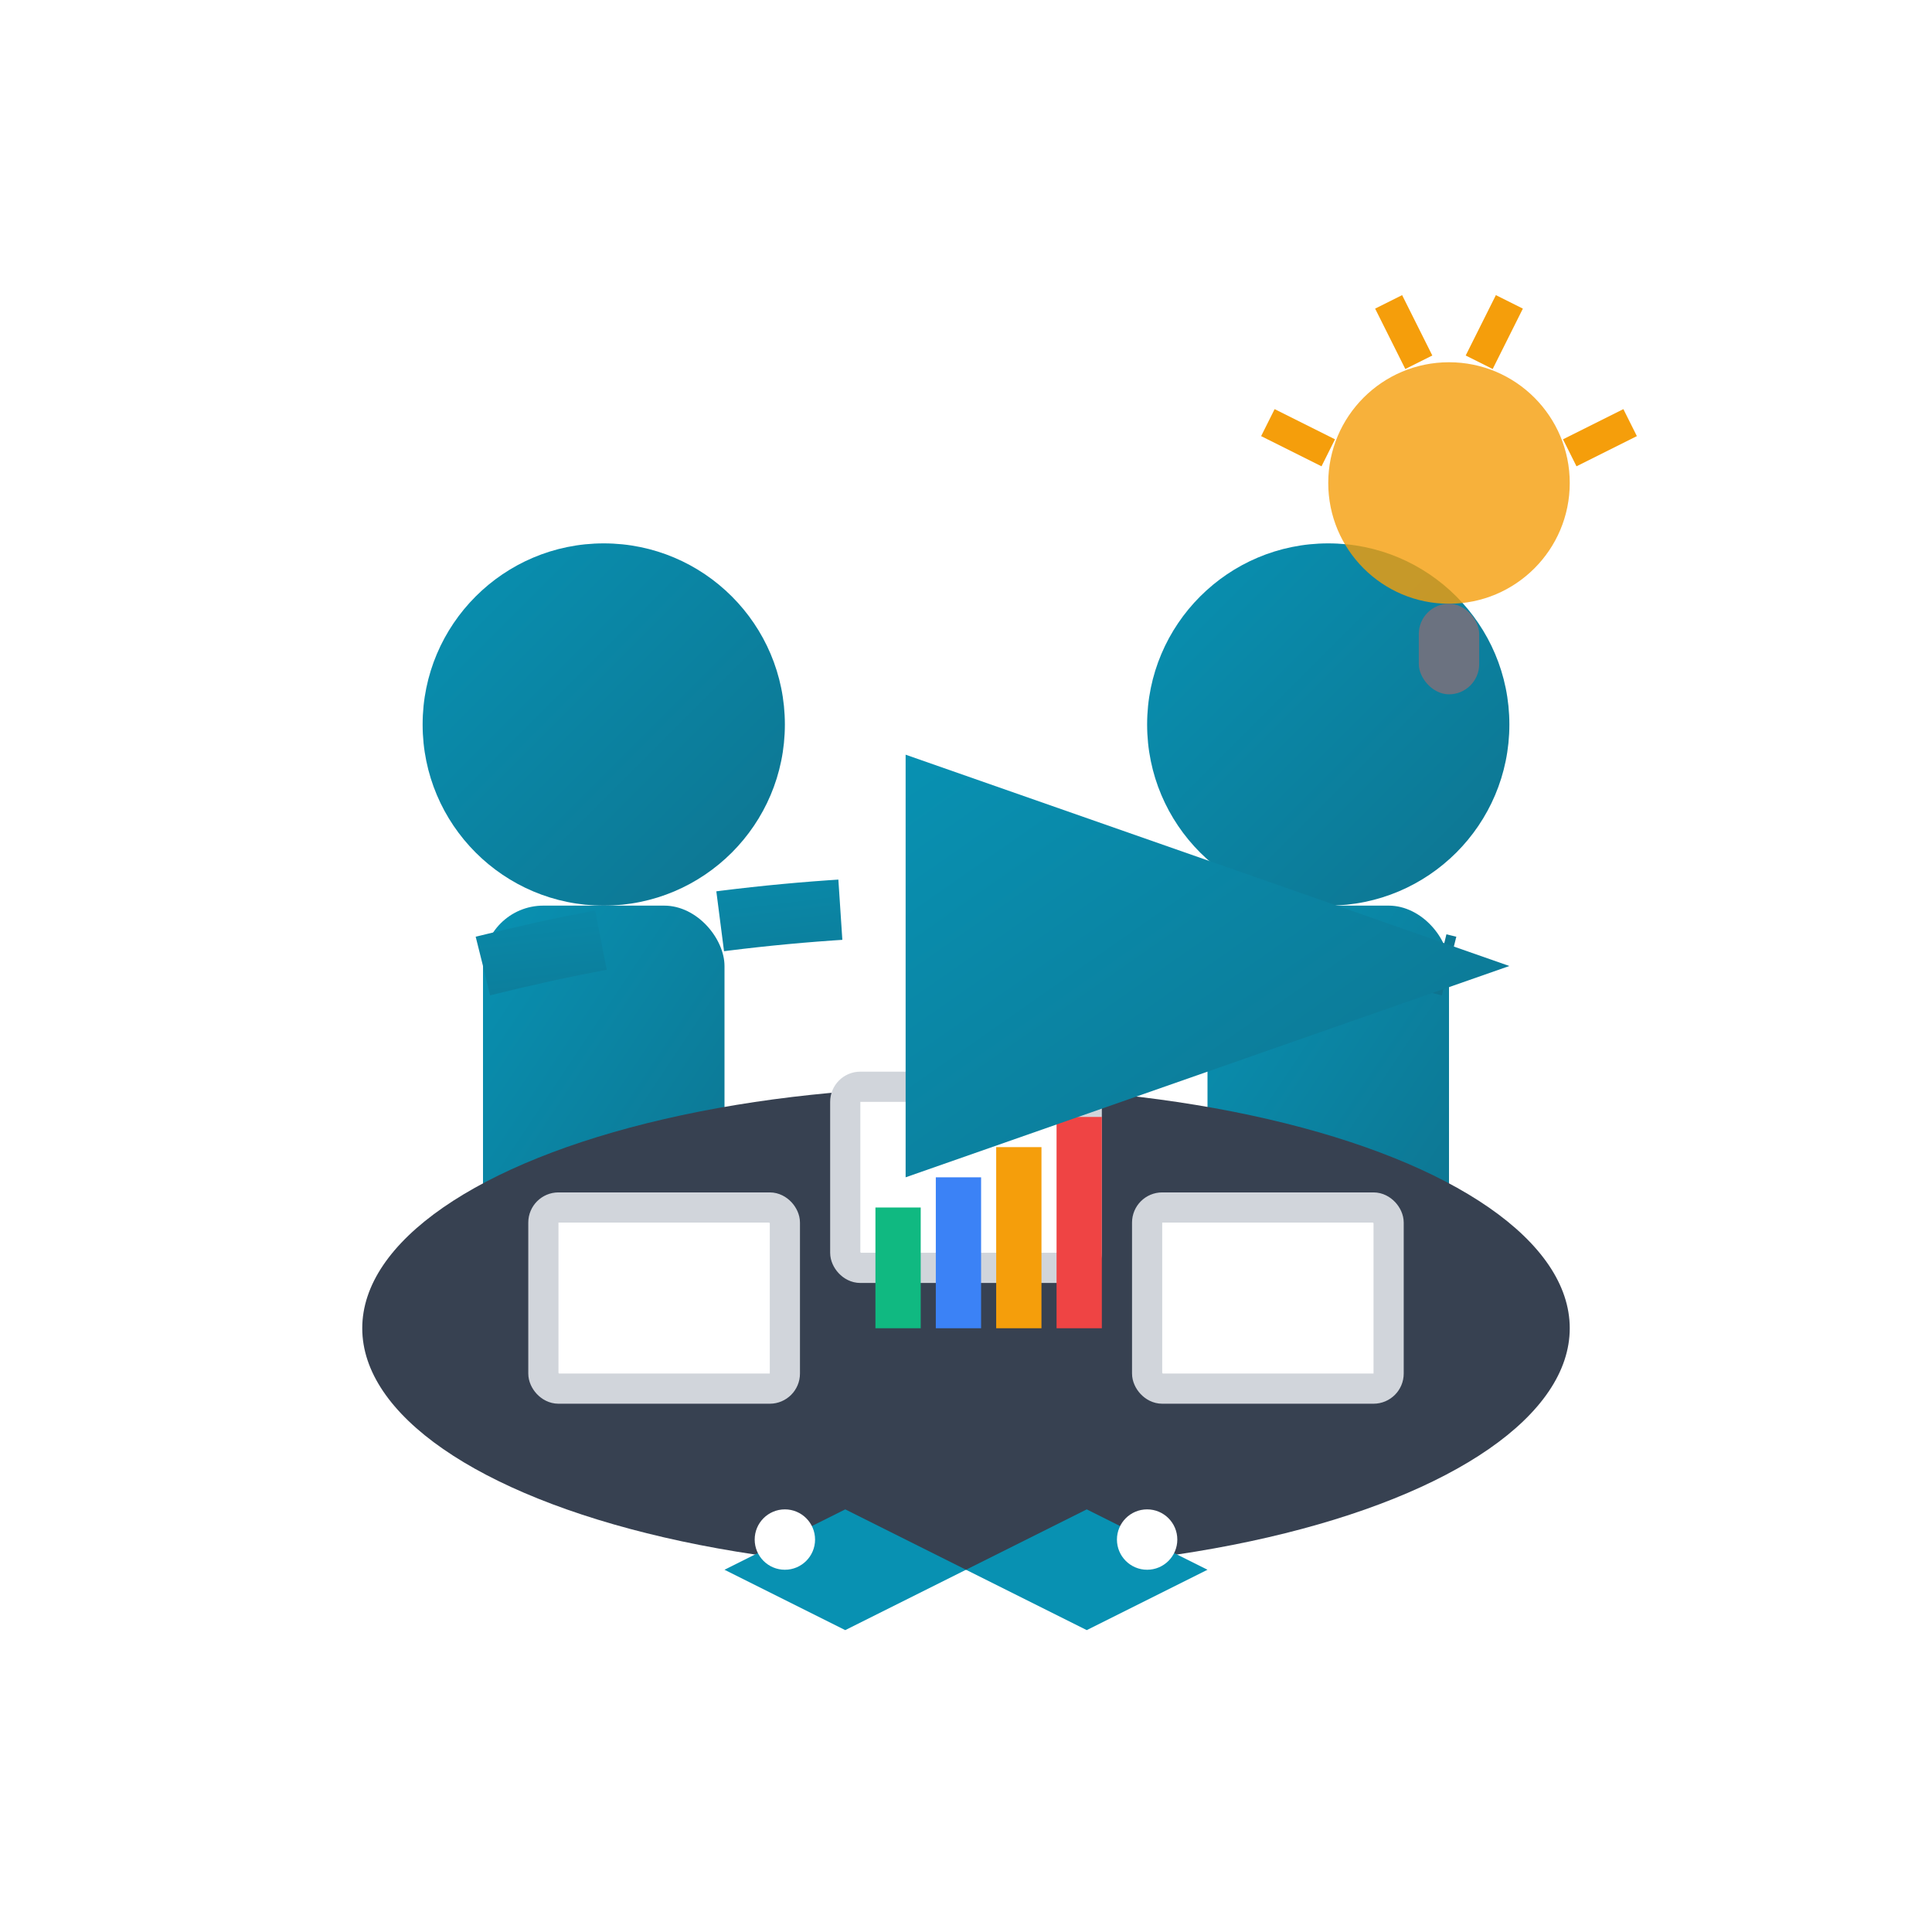
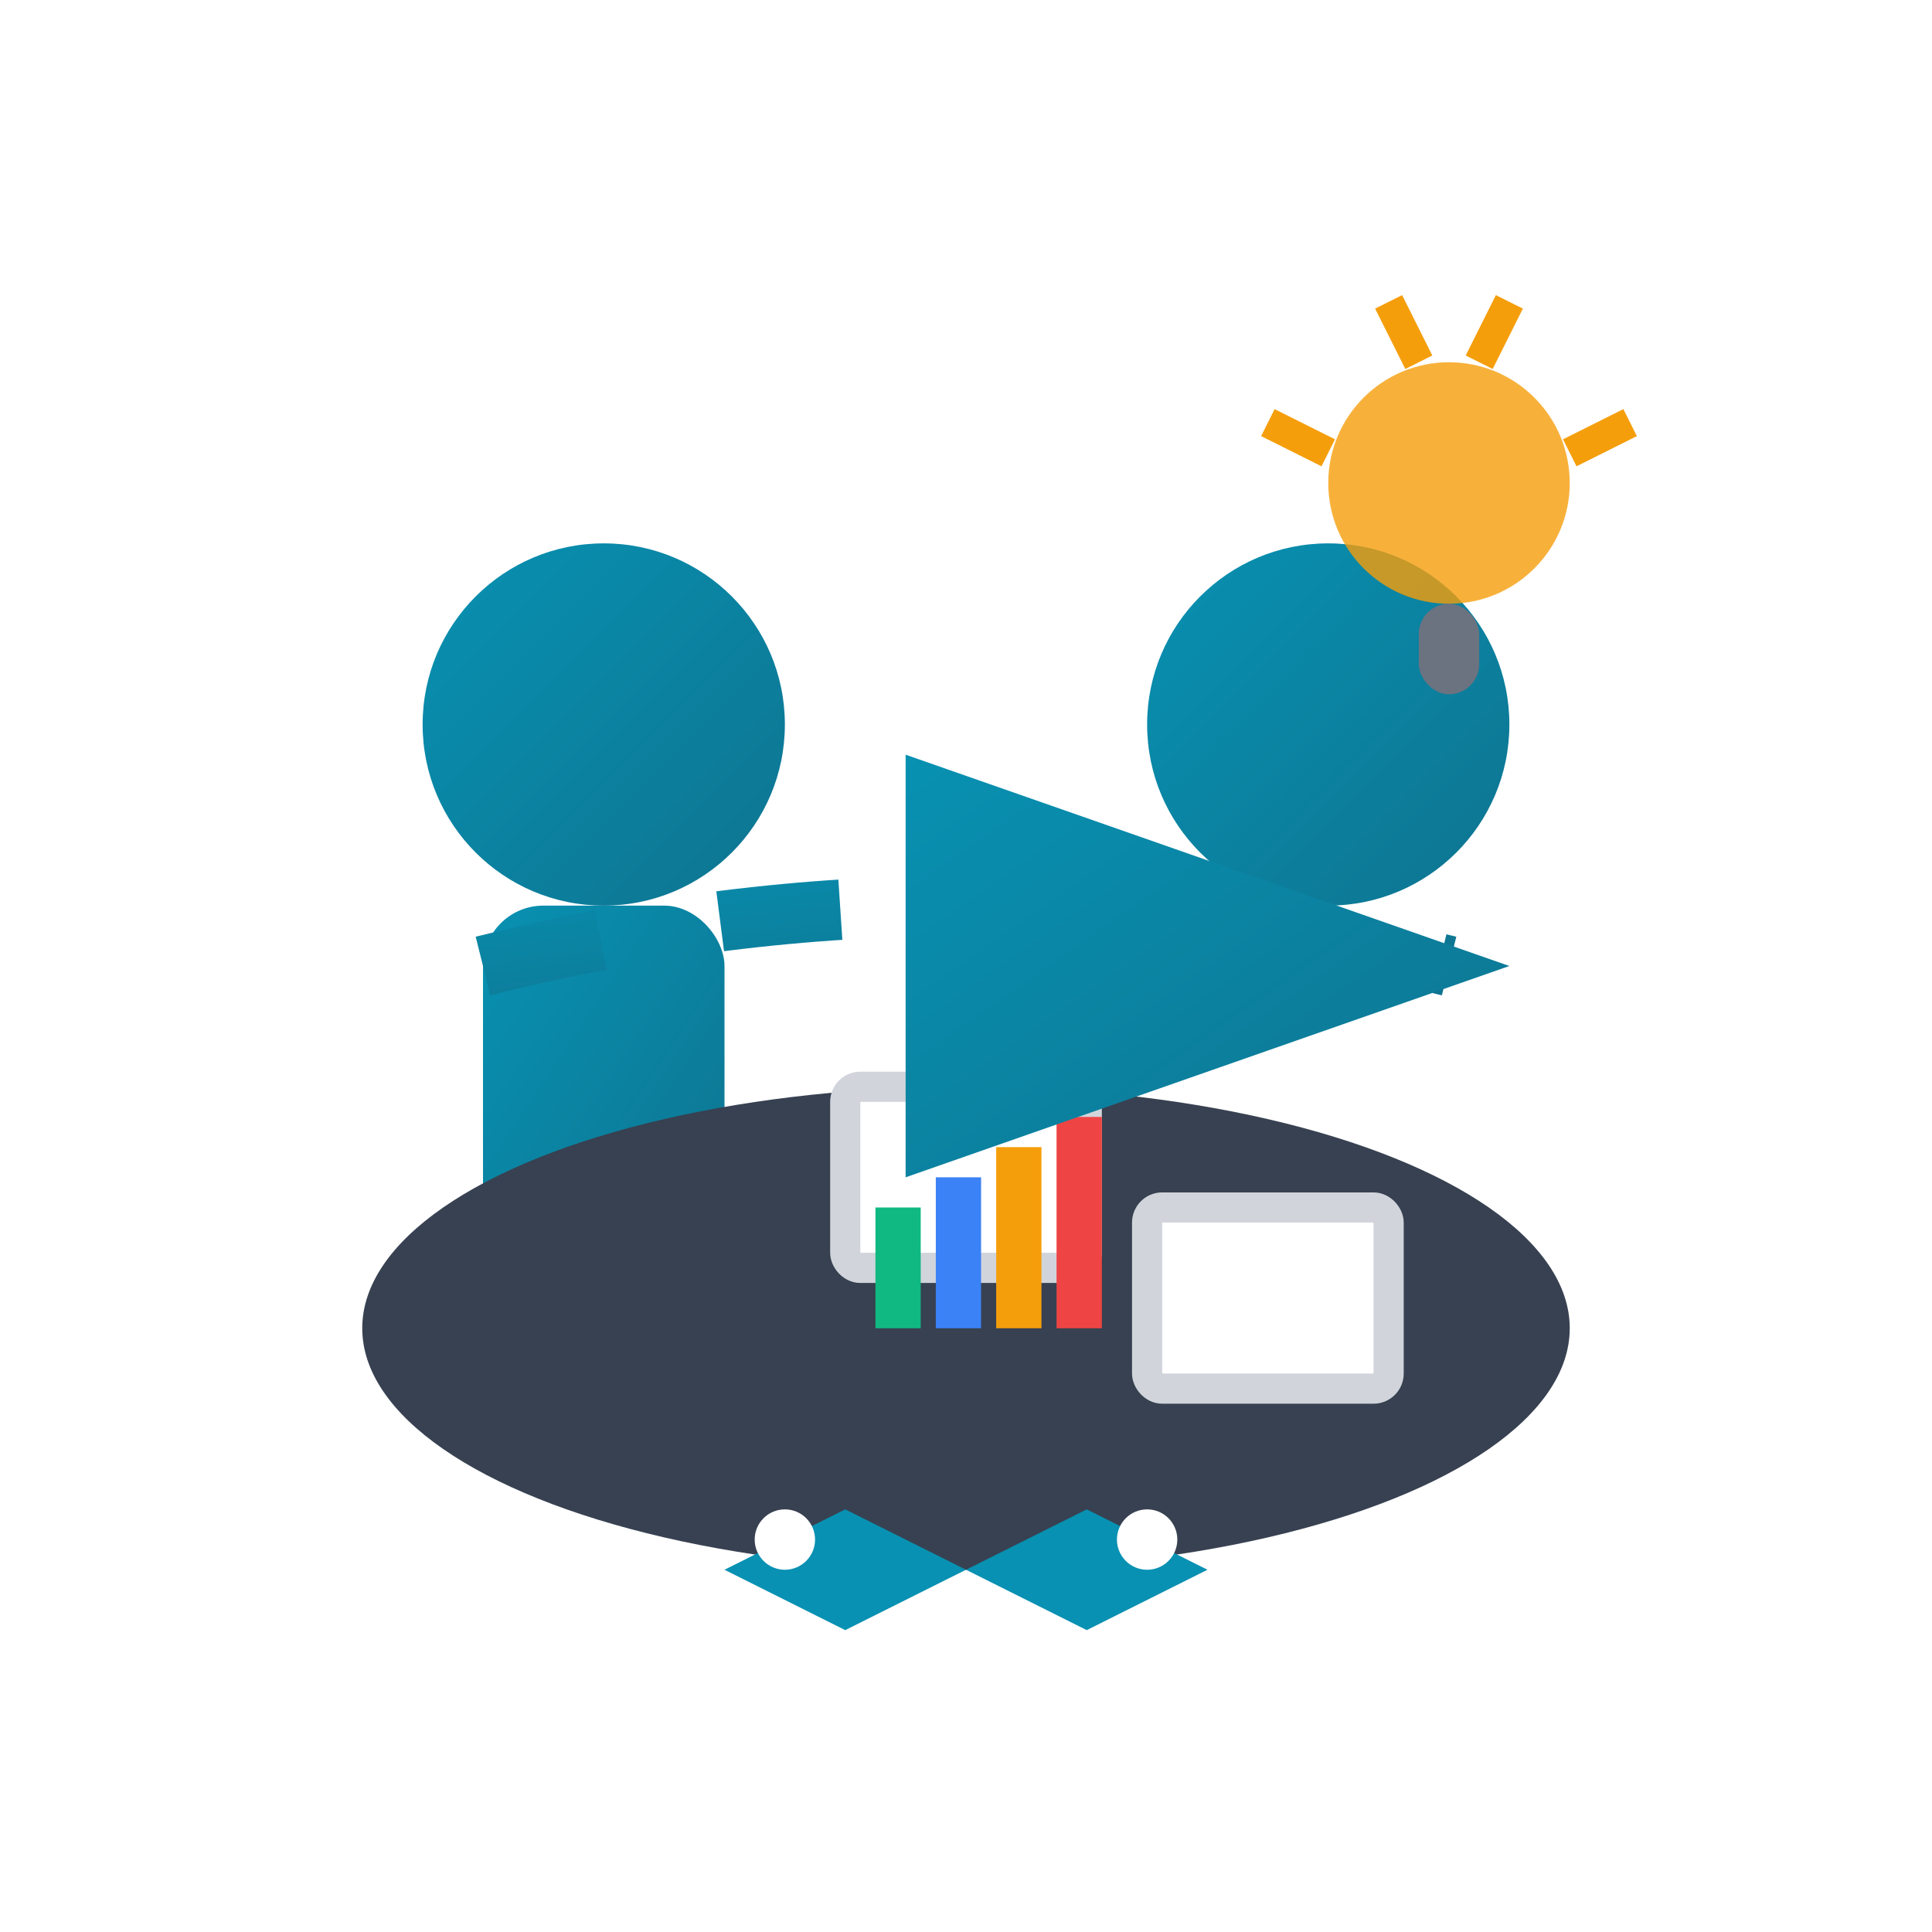
<svg xmlns="http://www.w3.org/2000/svg" width="64" height="64" viewBox="0 0 64 64">
  <defs>
    <linearGradient id="consultingGradient" x1="0%" y1="0%" x2="100%" y2="100%">
      <stop offset="0%" style="stop-color:#0891B2;stop-opacity:1" />
      <stop offset="100%" style="stop-color:#0E7490;stop-opacity:1" />
    </linearGradient>
  </defs>
  <g transform="translate(20,24)">
    <circle cx="0" cy="0" r="6" fill="url(#consultingGradient)" />
    <rect x="-4" y="6" width="8" height="12" rx="2" fill="url(#consultingGradient)" />
    <circle cx="24" cy="0" r="6" fill="url(#consultingGradient)" />
-     <rect x="20" y="6" width="8" height="12" rx="2" fill="url(#consultingGradient)" />
  </g>
  <ellipse cx="32" cy="44" rx="20" ry="8" fill="#374151" />
-   <rect x="18" y="40" width="8" height="6" rx="0.5" fill="#FFF" stroke="#D1D5DB" stroke-width="1" />
  <rect x="38" y="40" width="8" height="6" rx="0.5" fill="#FFF" stroke="#D1D5DB" stroke-width="1" />
  <rect x="28" y="36" width="8" height="6" rx="0.5" fill="#FFF" stroke="#D1D5DB" stroke-width="1" />
  <rect x="29" y="40" width="1.5" height="4" fill="#10B981" />
  <rect x="31" y="39" width="1.5" height="5" fill="#3B82F6" />
  <rect x="33" y="38" width="1.5" height="6" fill="#F59E0B" />
  <rect x="35" y="37" width="1.5" height="7" fill="#EF4444" />
  <g transform="translate(48,16)">
    <circle cx="0" cy="0" r="4" fill="#F59E0B" opacity="0.8" />
    <rect x="-1" y="4" width="2" height="3" rx="1" fill="#6B7280" />
    <line x1="-6" y1="-2" x2="-4" y2="-1" stroke="#F59E0B" stroke-width="1" />
    <line x1="4" y1="-1" x2="6" y2="-2" stroke="#F59E0B" stroke-width="1" />
    <line x1="-2" y1="-6" x2="-1" y2="-4" stroke="#F59E0B" stroke-width="1" />
    <line x1="1" y1="-4" x2="2" y2="-6" stroke="#F59E0B" stroke-width="1" />
  </g>
  <path d="M16 32 Q 32 28 48 32" stroke="url(#consultingGradient)" stroke-width="2" fill="none" marker-end="url(#arrowhead2)" stroke-dasharray="4,4">
    <animate attributeName="stroke-dashoffset" values="0;8" dur="2s" repeatCount="indefinite" />
  </path>
  <g transform="translate(32,52)">
    <path d="M-8 0 L-4 -2 L0 0 L4 -2 L8 0 L4 2 L0 0 L-4 2 Z" fill="#0891B2" />
    <circle cx="-6" cy="-1" r="1" fill="#FFF" />
    <circle cx="6" cy="-1" r="1" fill="#FFF" />
  </g>
  <defs>
    <marker id="arrowhead2" markerWidth="10" markerHeight="7" refX="9" refY="3.5" orient="auto">
      <polygon points="0 0, 10 3.5, 0 7" fill="url(#consultingGradient)" />
    </marker>
  </defs>
</svg>